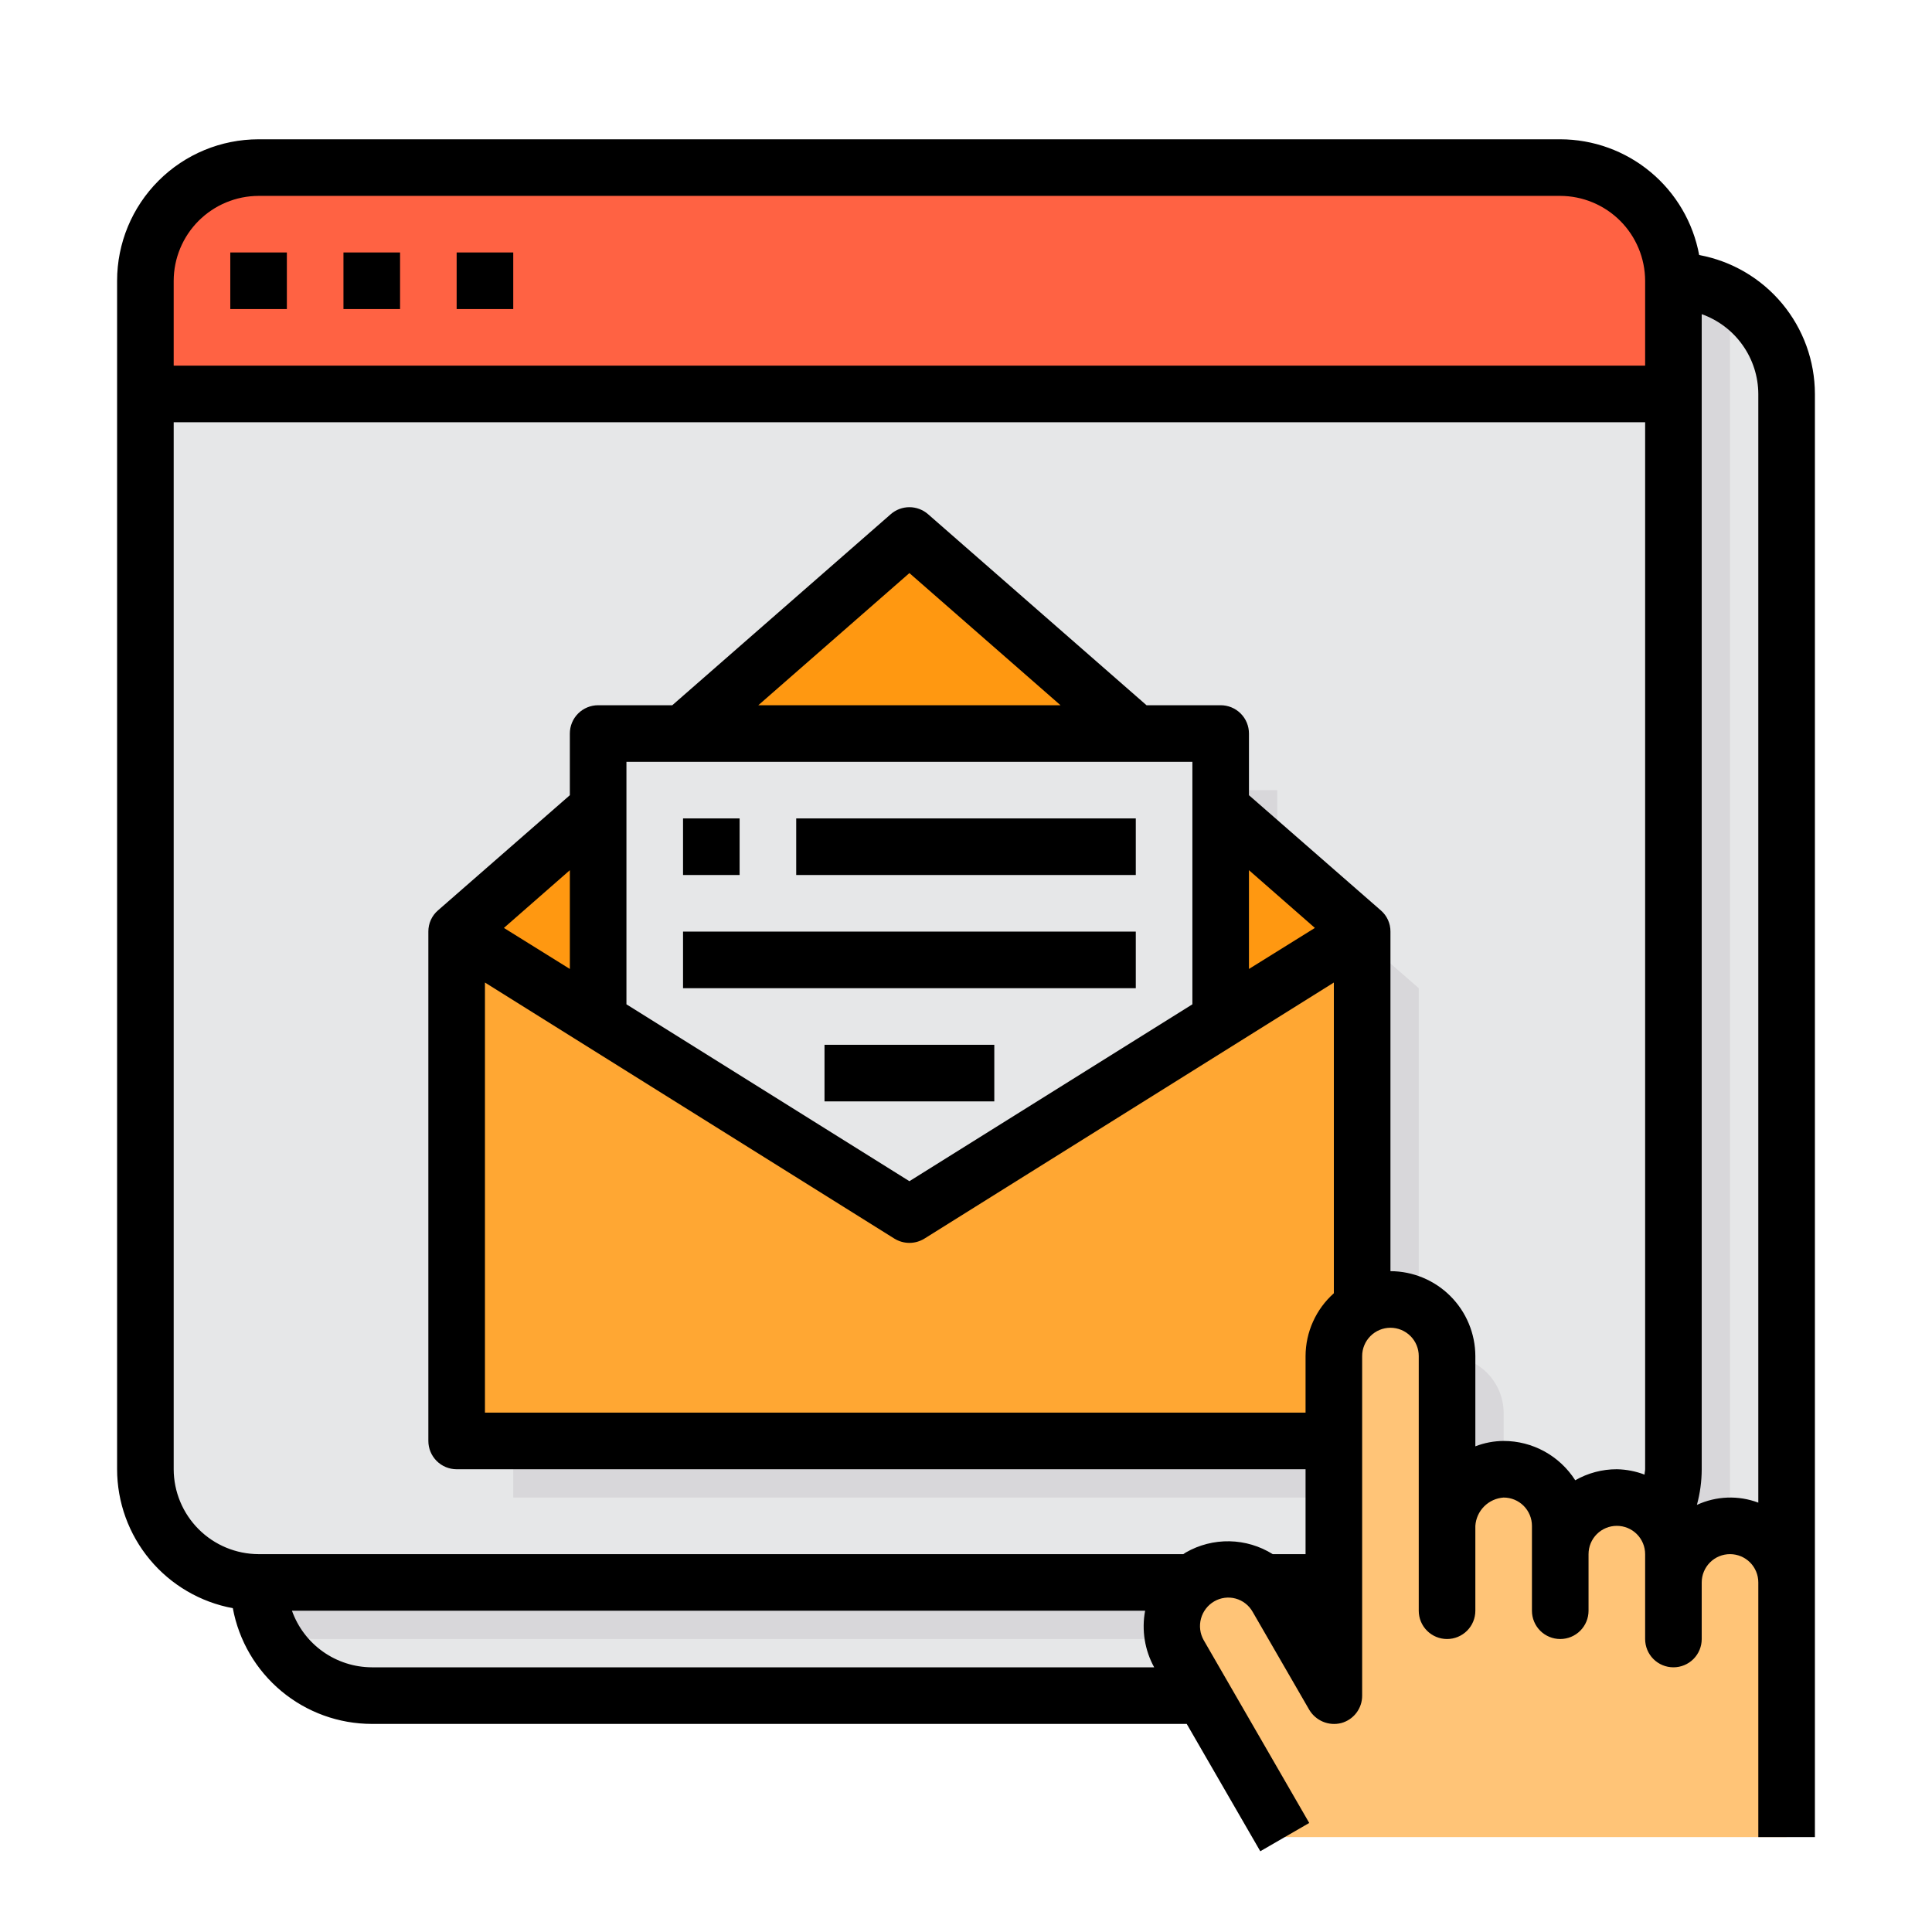
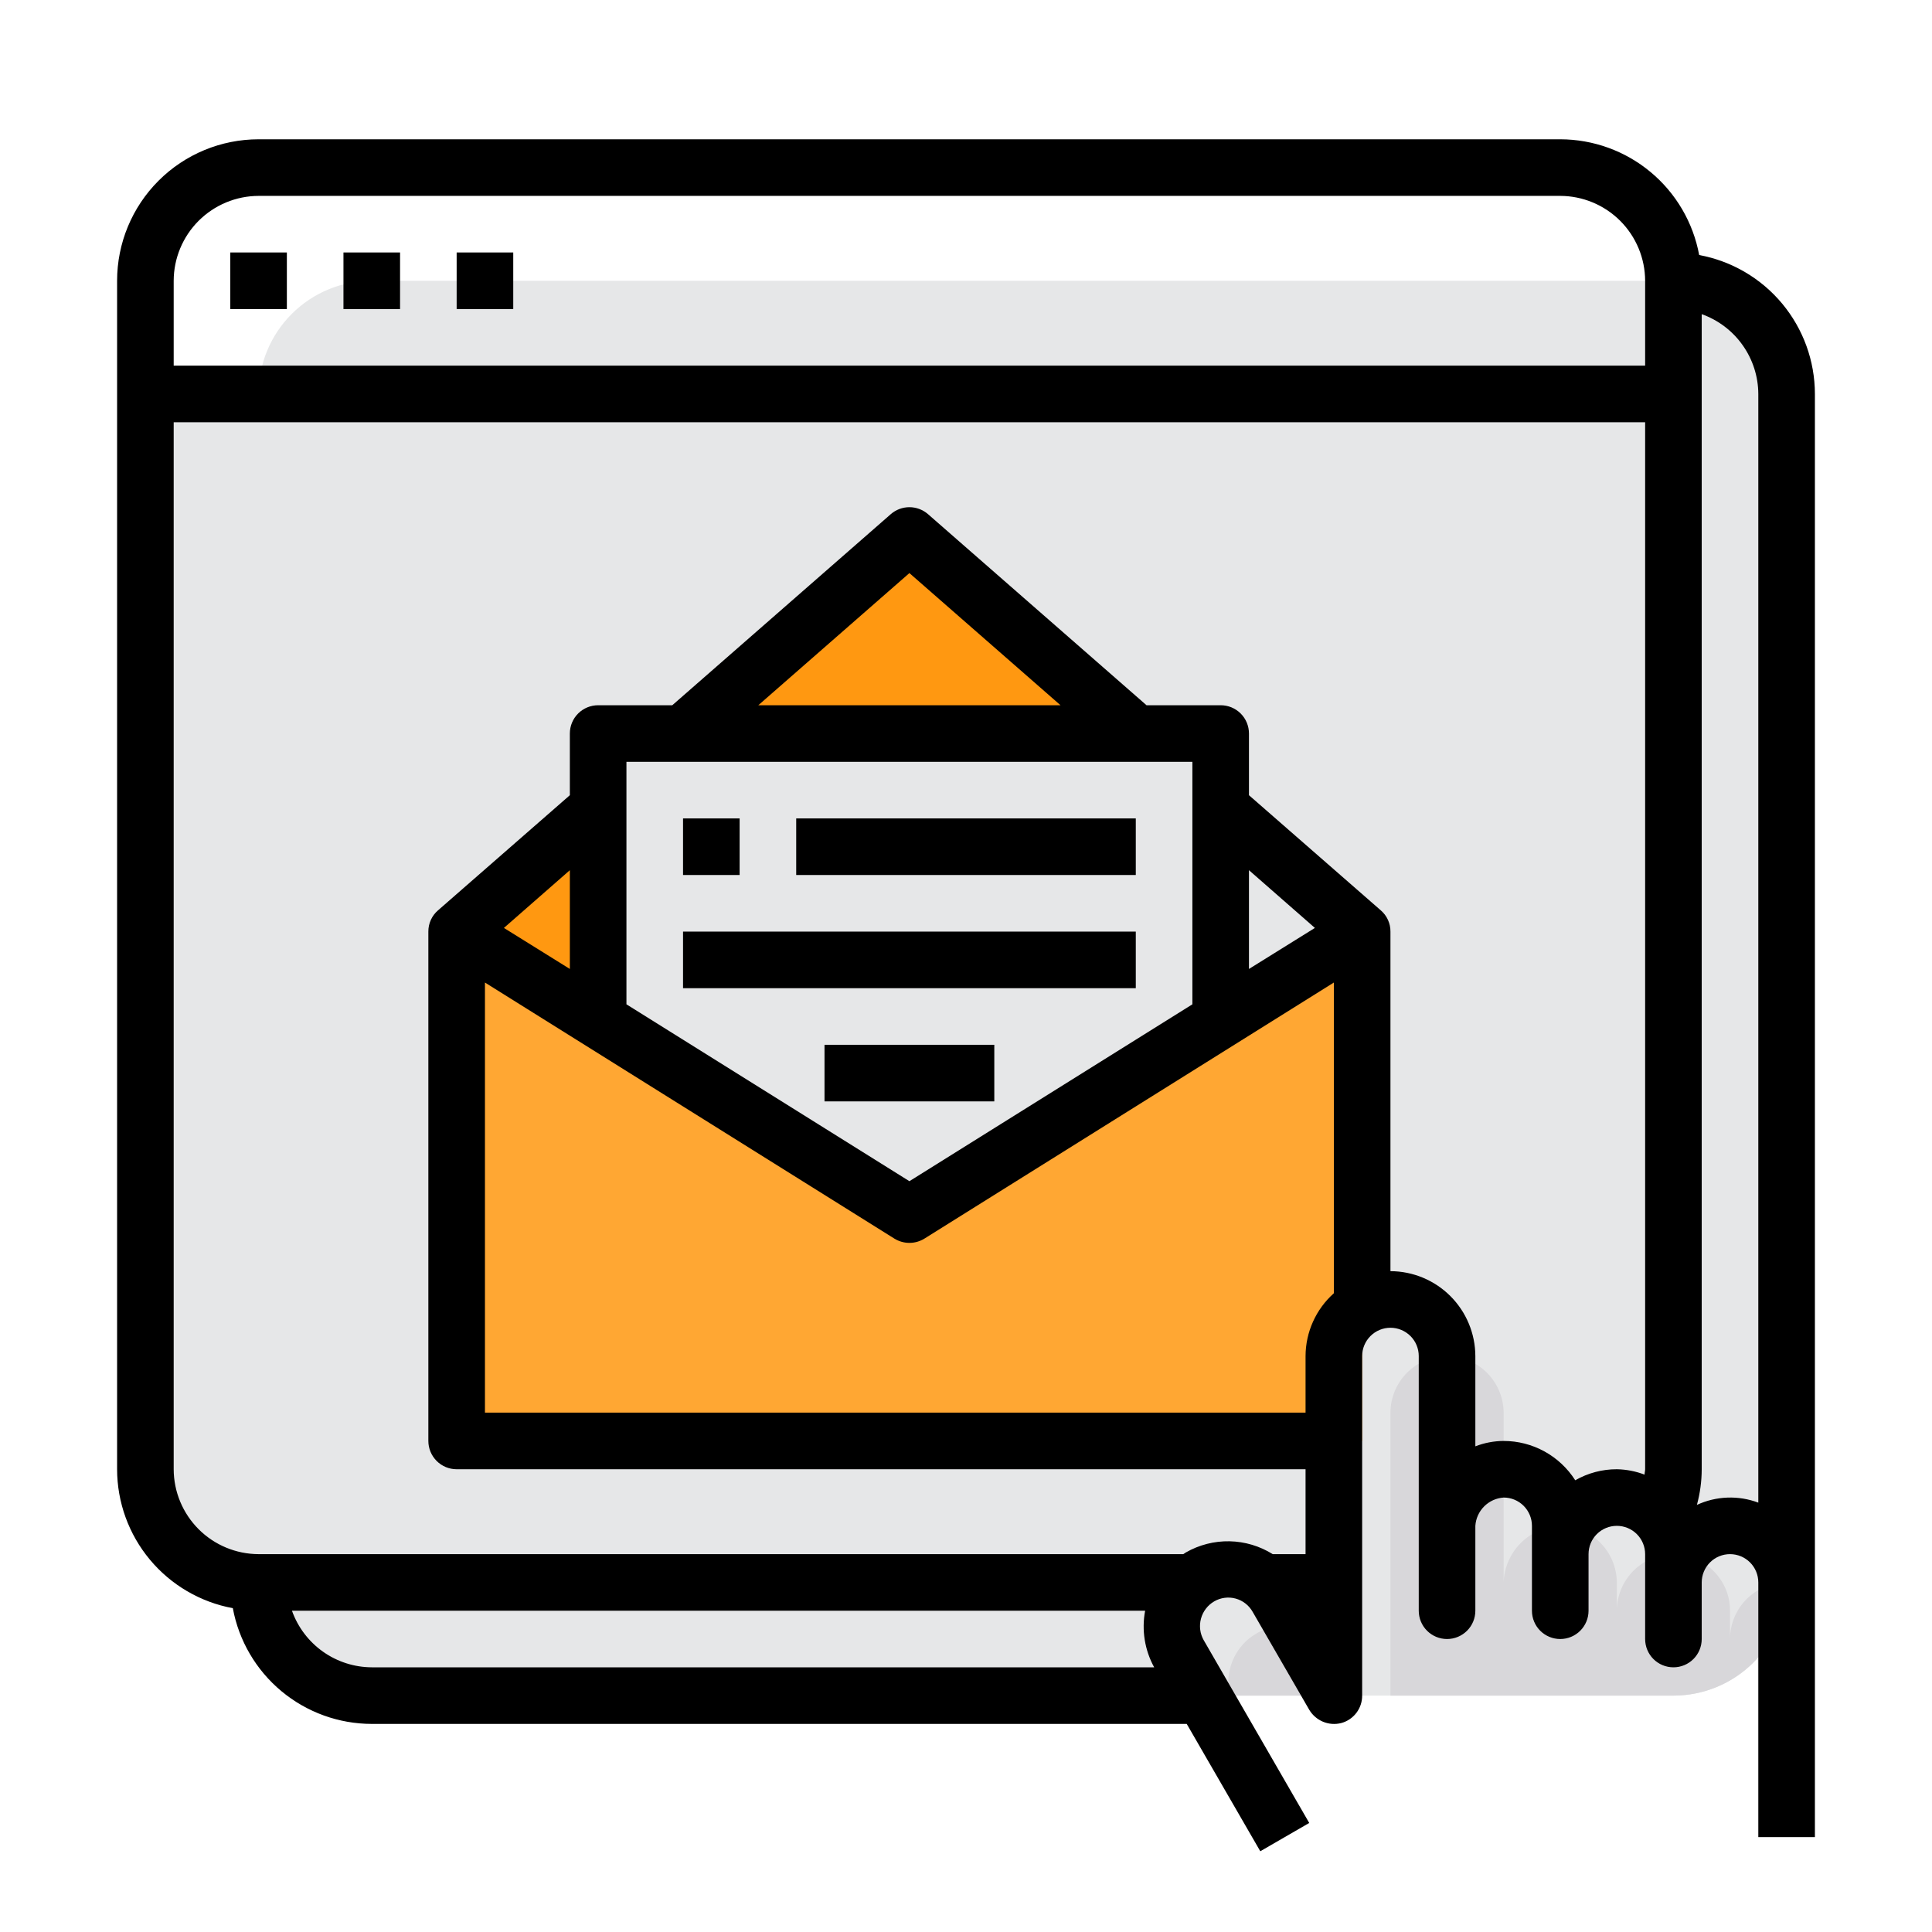
<svg xmlns="http://www.w3.org/2000/svg" width="102" height="102" viewBox="0 0 102 102" fill="none">
  <path d="M94.324 20.799V83.545C94.324 85.129 93.695 86.65 92.574 87.77C91.453 88.891 89.933 89.52 88.349 89.52H19.627C18.477 89.52 17.352 89.187 16.387 88.562C15.422 87.936 14.659 87.044 14.189 85.995C13.836 85.226 13.652 84.391 13.652 83.545V20.799C13.652 19.214 14.281 17.694 15.402 16.574C16.523 15.453 18.043 14.823 19.627 14.823H88.349C89.194 14.824 90.03 15.008 90.799 15.361C91.848 15.831 92.74 16.594 93.365 17.559C93.991 18.524 94.324 19.649 94.324 20.799Z" fill="#E6E7E8" />
-   <path d="M91.336 17.811V80.557C91.336 82.142 90.707 83.662 89.586 84.782C88.466 85.903 86.945 86.532 85.361 86.532H16.64C15.794 86.532 14.958 86.348 14.189 85.995C13.836 85.226 13.652 84.391 13.652 83.545V20.799C13.652 19.214 14.281 17.694 15.402 16.574C16.523 15.453 18.043 14.823 19.627 14.823H88.349C89.194 14.824 90.03 15.008 90.799 15.361C91.152 16.13 91.336 16.965 91.336 17.811Z" fill="#D8D7DA" />
-   <path d="M88.349 14.823V20.799H7.676V14.823C7.676 13.239 8.305 11.719 9.426 10.598C10.547 9.477 12.067 8.848 13.652 8.848H82.373C83.958 8.848 85.478 9.477 86.598 10.598C87.719 11.719 88.349 13.239 88.349 14.823Z" fill="#FF6243" />
  <path d="M88.349 20.799V77.569C88.349 79.154 87.719 80.674 86.598 81.794C85.478 82.915 83.958 83.545 82.373 83.545H13.652C12.067 83.545 10.547 82.915 9.426 81.794C8.305 80.674 7.676 79.154 7.676 77.569V20.799H88.349Z" fill="#E6E7E8" />
  <path d="M70.421 87.339L71.676 89.52H64.924C64.798 88.98 64.824 88.415 64.998 87.888C65.171 87.361 65.487 86.892 65.909 86.533C66.048 86.424 66.193 86.325 66.343 86.234C66.683 86.037 67.058 85.91 67.448 85.859C67.837 85.809 68.233 85.835 68.612 85.938C68.991 86.041 69.346 86.218 69.656 86.458C69.967 86.699 70.227 86.998 70.421 87.339Z" fill="#D8D7DA" />
  <path d="M94.324 83.545C94.324 85.13 93.695 86.65 92.574 87.77C91.453 88.891 89.933 89.52 88.349 89.52H73.409V74.581C73.412 73.789 73.727 73.031 74.287 72.471C74.847 71.911 75.605 71.596 76.397 71.593C77.188 71.599 77.944 71.916 78.503 72.475C79.062 73.034 79.379 73.79 79.385 74.581V83.545C79.412 82.761 79.736 82.017 80.29 81.462C80.845 80.908 81.589 80.584 82.373 80.557C83.163 80.563 83.92 80.879 84.479 81.438C85.038 81.998 85.355 82.754 85.361 83.545V85.039C85.363 84.247 85.679 83.488 86.238 82.928C86.798 82.369 87.557 82.053 88.349 82.051C88.741 82.049 89.129 82.126 89.492 82.277C89.853 82.428 90.181 82.651 90.455 82.932C90.547 83.02 90.632 83.115 90.709 83.216C91.12 83.734 91.341 84.377 91.336 85.039V86.533C91.339 85.741 91.654 84.982 92.214 84.422C92.774 83.863 93.533 83.547 94.324 83.545Z" fill="#D8D7DA" />
-   <path d="M67.433 45.644V41.714H62.952L51 31.257L39.048 41.714H34.567V45.644L27.097 52.172V79.063H70.421H73.409H74.903V71.997V68.605V52.172L67.433 45.644Z" fill="#D8D7DA" />
  <path d="M64.445 53.86L48.012 64.124L31.579 53.86L24.109 49.184V76.075H67.433H70.421H71.915V69.009V65.617V49.184L64.445 53.86Z" fill="#FFA733" />
-   <path d="M71.915 49.184L64.445 53.86V42.656L71.915 49.184Z" fill="#FF9811" />
  <path d="M64.445 42.656V53.86L48.012 64.123L31.579 53.86V42.656V38.726H36.061H59.964H64.445V42.656Z" fill="#E6E7E8" />
  <path d="M59.964 38.727H36.061L48.012 28.269L59.964 38.727Z" fill="#FF9811" />
  <path d="M31.579 42.656V53.86L24.109 49.184L31.579 42.656Z" fill="#FF9811" />
-   <path d="M94.324 83.545V96.99H67.837L63.519 89.52L62.264 87.339C61.909 86.731 61.78 86.016 61.9 85.322C62.02 84.628 62.382 83.998 62.922 83.545C63.06 83.437 63.205 83.337 63.355 83.246C63.695 83.049 64.07 82.922 64.46 82.871C64.849 82.821 65.245 82.848 65.624 82.95C66.003 83.053 66.358 83.23 66.669 83.47C66.979 83.711 67.239 84.01 67.433 84.351L70.421 89.52V71.593C70.424 70.802 70.739 70.043 71.299 69.483C71.859 68.923 72.617 68.608 73.409 68.605C74.2 68.611 74.956 68.928 75.515 69.487C76.074 70.046 76.391 70.802 76.397 71.593V80.557C76.424 79.773 76.748 79.029 77.303 78.475C77.857 77.92 78.601 77.596 79.385 77.569C80.175 77.575 80.932 77.891 81.491 78.451C82.05 79.01 82.367 79.766 82.373 80.557V82.051C82.375 81.259 82.691 80.5 83.251 79.941C83.81 79.381 84.569 79.065 85.361 79.063C85.753 79.061 86.142 79.138 86.504 79.289C86.865 79.441 87.193 79.663 87.467 79.944C87.559 80.032 87.644 80.127 87.721 80.228C88.132 80.746 88.353 81.389 88.349 82.051V83.545C88.351 82.753 88.666 81.994 89.226 81.434C89.786 80.875 90.545 80.559 91.336 80.557C92.127 80.563 92.883 80.879 93.443 81.438C94.002 81.998 94.318 82.754 94.324 83.545Z" fill="#FFC477" />
  <path d="M36.061 43.208H39.048V46.196H36.061V43.208Z" fill="black" />
  <path d="M42.036 43.208H59.964V46.196H42.036V43.208Z" fill="black" />
  <path d="M36.061 49.184H59.964V52.172H36.061V49.184Z" fill="black" />
  <path d="M43.53 55.16H52.494V58.148H43.53V55.16Z" fill="black" />
  <path d="M89.708 13.464C89.391 11.749 88.484 10.2 87.144 9.084C85.804 7.968 84.116 7.356 82.373 7.354H13.652C11.67 7.354 9.77 8.141 8.37 9.542C6.969 10.942 6.182 12.842 6.182 14.823V77.569C6.184 79.312 6.796 81 7.912 82.34C9.028 83.68 10.578 84.587 12.292 84.904C12.609 86.619 13.517 88.168 14.856 89.284C16.196 90.4 17.884 91.012 19.627 91.014H62.653L66.537 97.737L69.121 96.243L63.549 86.592C63.354 86.247 63.302 85.839 63.406 85.456C63.509 85.073 63.759 84.746 64.102 84.546C64.271 84.447 64.458 84.383 64.653 84.357C64.847 84.331 65.044 84.344 65.234 84.396C65.423 84.447 65.6 84.536 65.754 84.657C65.909 84.777 66.038 84.927 66.134 85.098L69.121 90.267C69.289 90.551 69.545 90.772 69.849 90.899C70.153 91.026 70.49 91.05 70.81 90.969C71.128 90.884 71.409 90.695 71.609 90.433C71.809 90.171 71.917 89.85 71.915 89.52V71.593C71.915 71.197 72.073 70.817 72.353 70.537C72.633 70.257 73.013 70.099 73.409 70.099C73.805 70.099 74.185 70.257 74.466 70.537C74.746 70.817 74.903 71.197 74.903 71.593V85.039C74.903 85.435 75.06 85.815 75.341 86.095C75.621 86.375 76.001 86.532 76.397 86.532C76.793 86.532 77.173 86.375 77.453 86.095C77.734 85.815 77.891 85.435 77.891 85.039V80.557C77.917 80.169 78.082 79.804 78.357 79.529C78.632 79.254 78.997 79.089 79.385 79.063C79.781 79.063 80.161 79.22 80.441 79.5C80.721 79.781 80.879 80.161 80.879 80.557V85.039C80.879 85.435 81.036 85.815 81.316 86.095C81.597 86.375 81.977 86.532 82.373 86.532C82.769 86.532 83.149 86.375 83.429 86.095C83.709 85.815 83.867 85.435 83.867 85.039V82.051C83.867 81.654 84.024 81.275 84.304 80.994C84.584 80.714 84.964 80.557 85.361 80.557C85.757 80.557 86.137 80.714 86.417 80.994C86.697 81.275 86.855 81.654 86.855 82.051V86.532C86.855 86.929 87.012 87.309 87.292 87.589C87.572 87.869 87.952 88.026 88.349 88.026C88.745 88.026 89.125 87.869 89.405 87.589C89.685 87.309 89.842 86.929 89.842 86.532V83.545C89.842 83.148 90 82.769 90.28 82.488C90.56 82.208 90.94 82.051 91.336 82.051C91.733 82.051 92.113 82.208 92.393 82.488C92.673 82.769 92.83 83.148 92.83 83.545V96.99H95.818V20.799C95.816 19.056 95.204 17.368 94.088 16.028C92.972 14.688 91.422 13.781 89.708 13.464ZM19.627 88.026C18.703 88.022 17.803 87.732 17.049 87.198C16.295 86.663 15.725 85.909 15.414 85.039H60.457C60.265 86.06 60.434 87.116 60.935 88.026H19.627ZM70.421 68.277C69.953 68.694 69.578 69.204 69.321 69.776C69.063 70.347 68.929 70.966 68.927 71.593V74.581H25.603V51.873L47.22 65.393C47.458 65.54 47.733 65.618 48.012 65.618C48.292 65.618 48.566 65.54 48.804 65.393L70.421 51.873V68.277ZM26.604 48.99L30.085 45.942V51.156L26.604 48.99ZM62.952 40.22V53.023L48.012 62.361L33.073 53.023V40.22H62.952ZM40.035 37.233L48.012 30.256L55.99 37.233H40.035ZM65.939 51.156V45.942L69.42 48.99L65.939 51.156ZM86.855 77.569C86.855 77.659 86.825 77.748 86.825 77.853C86.357 77.674 85.861 77.578 85.361 77.569C84.59 77.567 83.833 77.768 83.165 78.151C82.76 77.516 82.201 76.992 81.541 76.629C80.88 76.266 80.139 76.075 79.385 76.075C78.874 76.078 78.368 76.174 77.891 76.359V71.593C77.887 70.406 77.414 69.268 76.574 68.428C75.735 67.588 74.597 67.115 73.409 67.111V49.184C73.411 48.972 73.366 48.761 73.278 48.568C73.191 48.374 73.062 48.202 72.901 48.064L65.939 41.983V38.727C65.939 38.33 65.782 37.95 65.502 37.67C65.222 37.39 64.842 37.233 64.445 37.233H60.531L48.998 27.148C48.725 26.909 48.375 26.777 48.012 26.777C47.649 26.777 47.299 26.909 47.026 27.148L35.493 37.233H31.579C31.183 37.233 30.803 37.39 30.522 37.67C30.242 37.95 30.085 38.33 30.085 38.727V41.983L23.123 48.064C22.962 48.202 22.834 48.374 22.746 48.568C22.658 48.761 22.614 48.972 22.615 49.184V76.075C22.615 76.471 22.773 76.851 23.053 77.131C23.333 77.412 23.713 77.569 24.109 77.569H68.927V82.051H67.194C66.509 81.623 65.721 81.388 64.913 81.372C64.106 81.356 63.309 81.56 62.608 81.961L62.474 82.051H13.652C12.464 82.047 11.326 81.574 10.486 80.734C9.647 79.894 9.173 78.757 9.17 77.569V22.293H86.855V77.569ZM86.855 19.305H9.17V14.823C9.173 13.636 9.647 12.498 10.486 11.658C11.326 10.819 12.464 10.345 13.652 10.342H82.373C83.56 10.345 84.698 10.819 85.538 11.658C86.378 12.498 86.851 13.636 86.855 14.823V19.305ZM92.83 79.332C92.309 79.136 91.754 79.045 91.197 79.066C90.641 79.086 90.094 79.217 89.588 79.451C89.755 78.838 89.841 78.205 89.842 77.569V16.586C90.713 16.896 91.467 17.467 92.001 18.221C92.536 18.975 92.826 19.875 92.83 20.799V79.332Z" fill="black" />
  <path d="M12.158 13.329H15.145V16.317H12.158V13.329Z" fill="black" />
  <path d="M18.133 13.329H21.121V16.317H18.133V13.329Z" fill="black" />
  <path d="M24.109 13.329H27.097V16.317H24.109V13.329Z" fill="black" />
</svg>